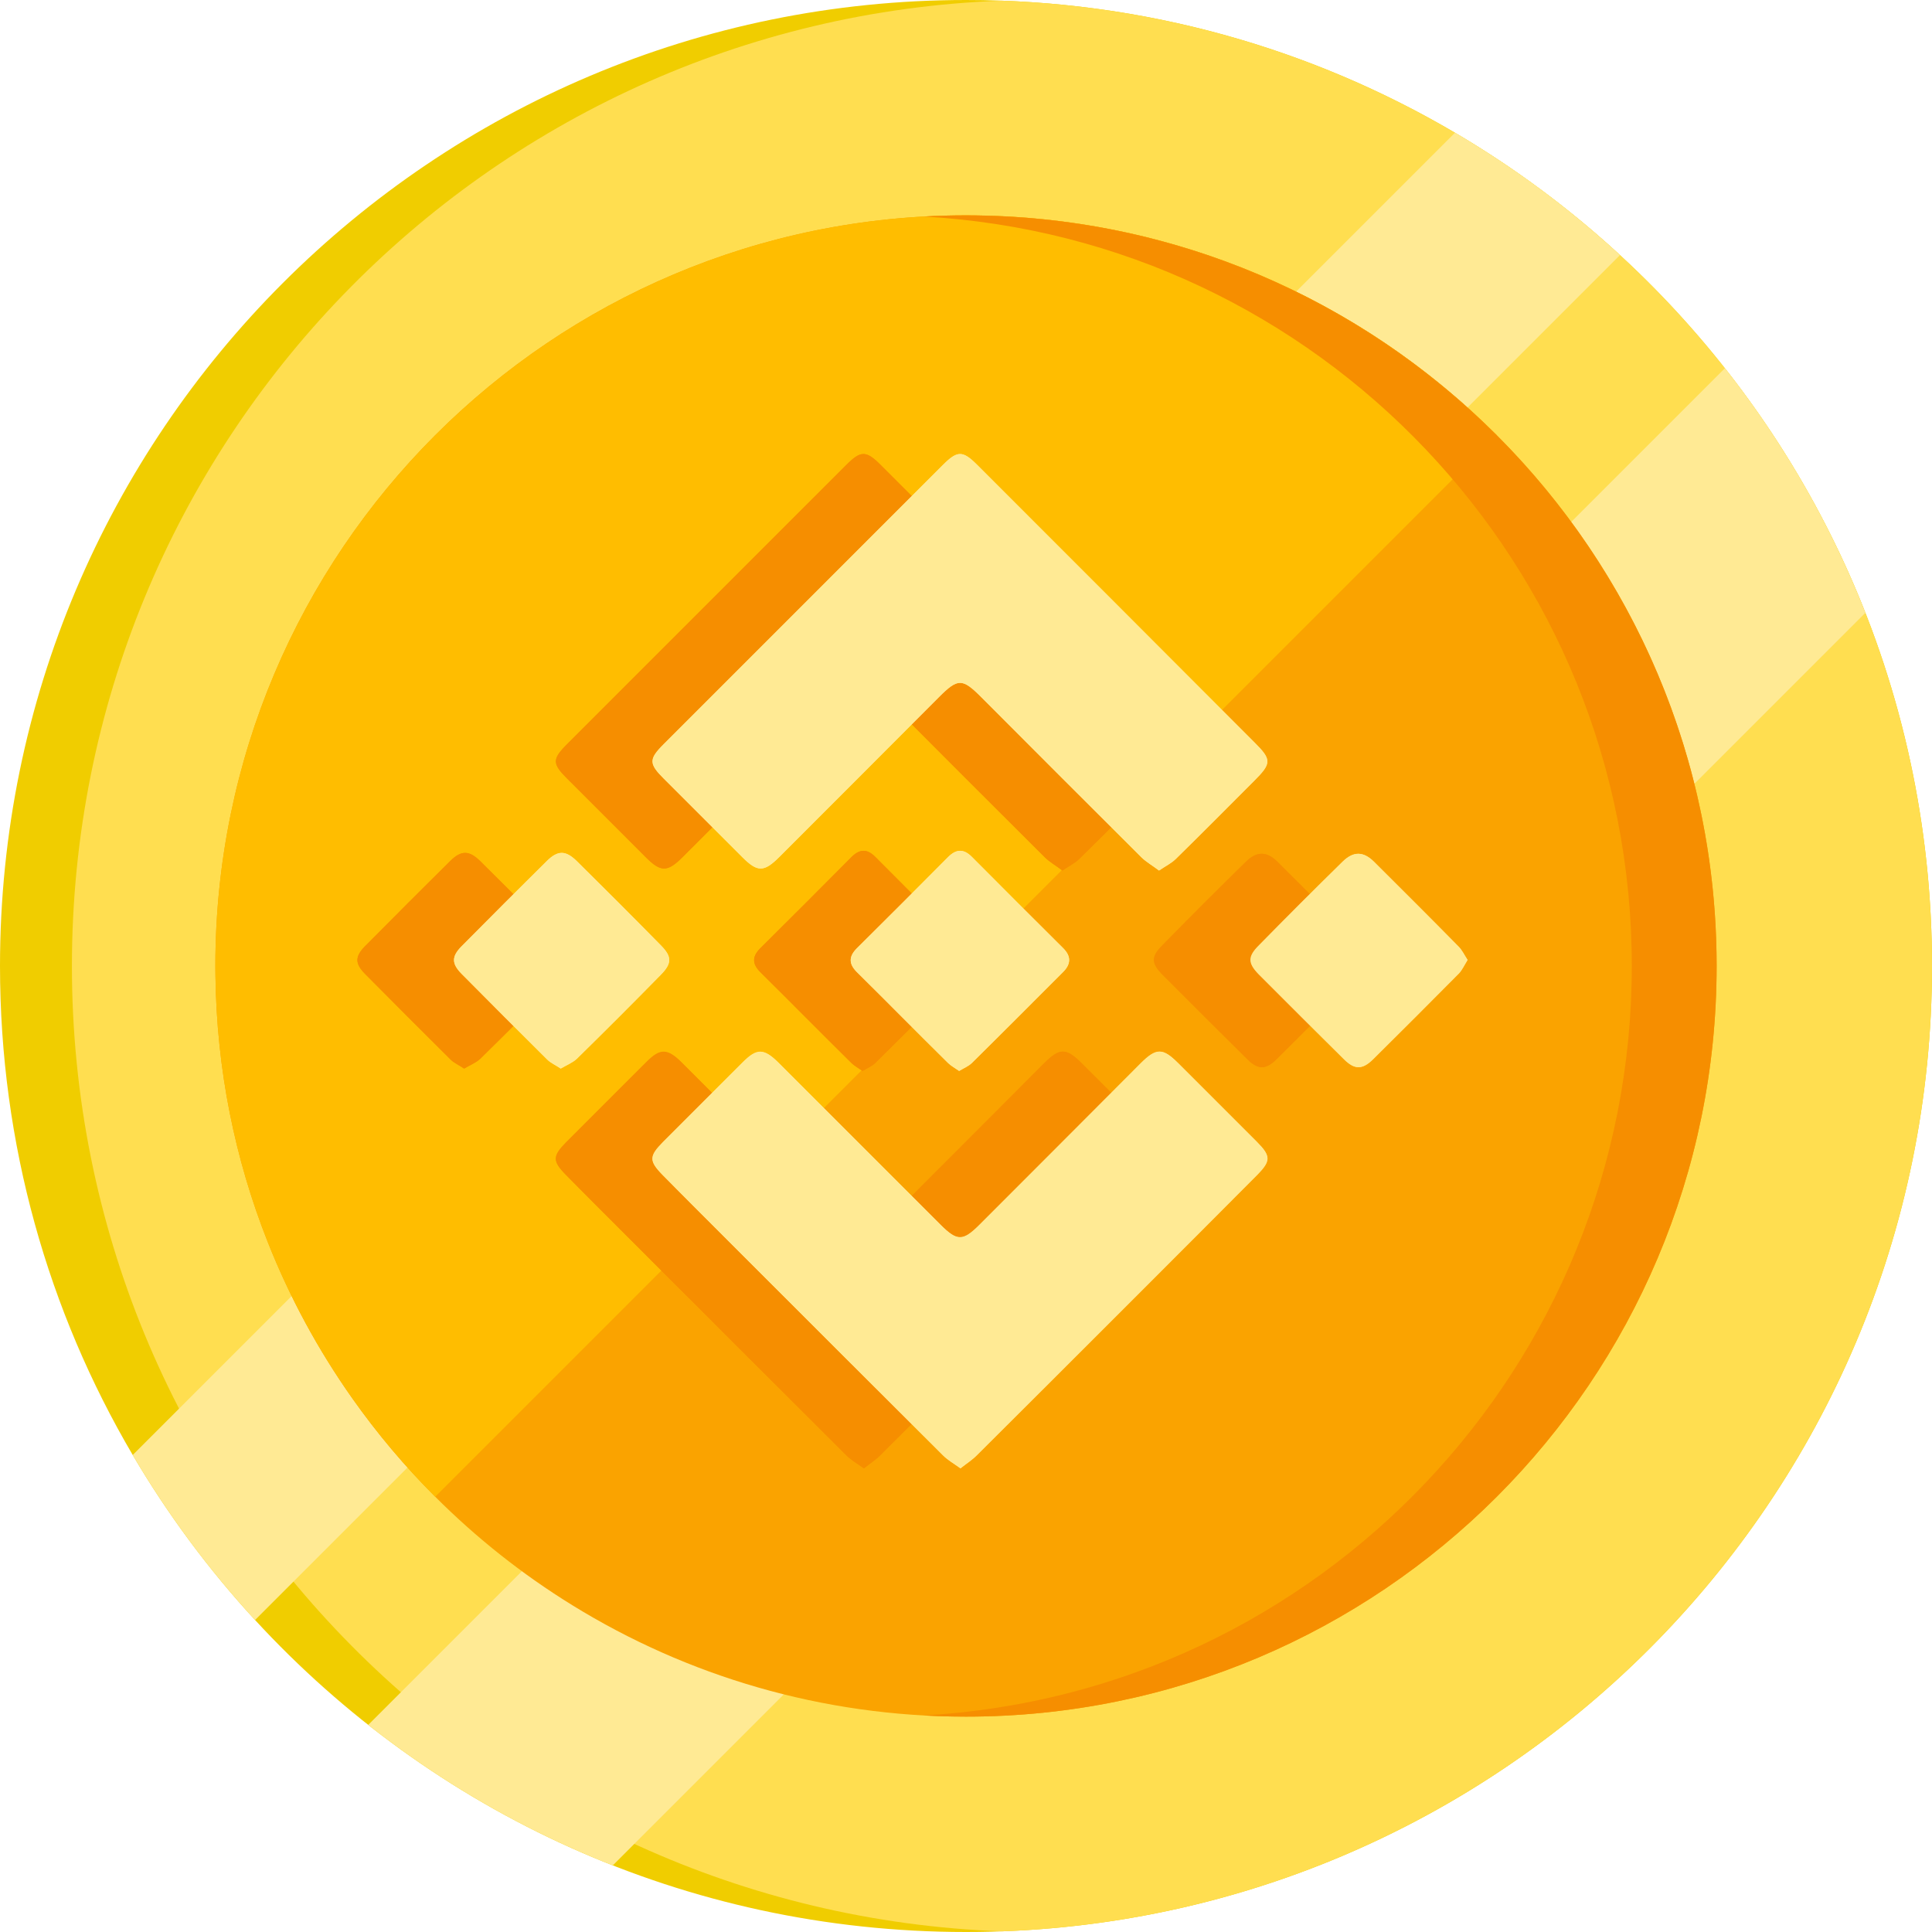
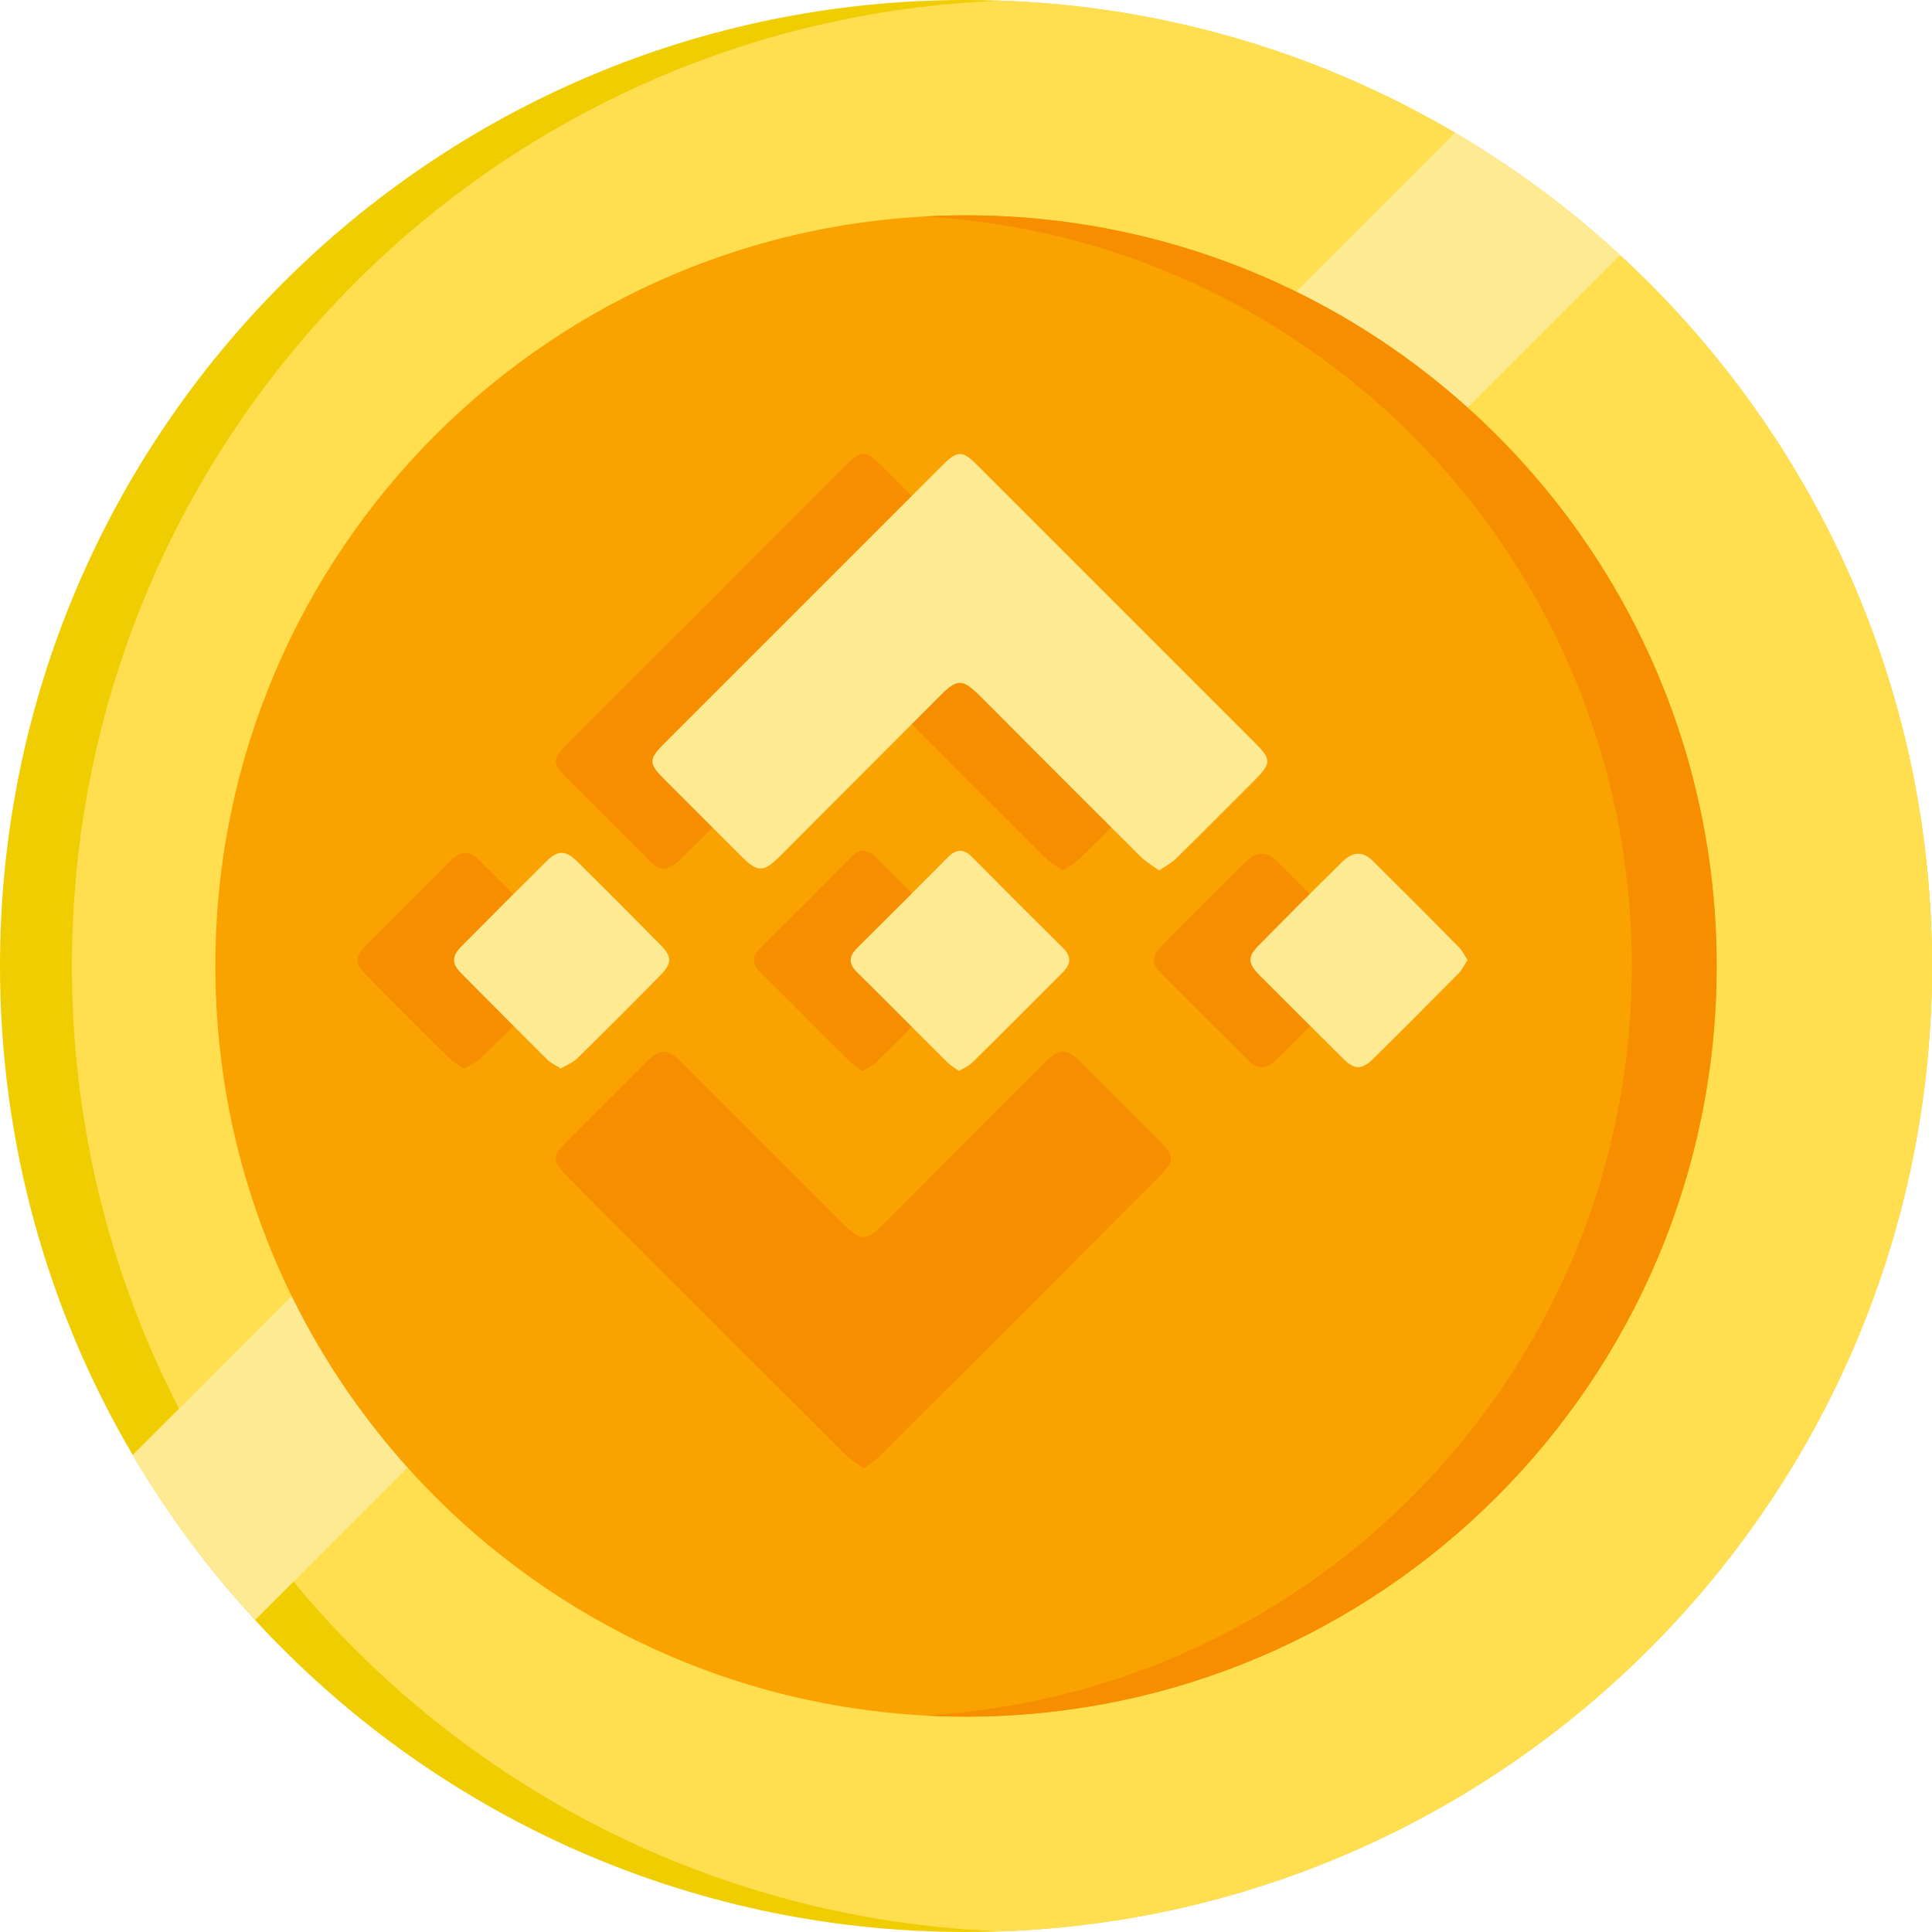
<svg xmlns="http://www.w3.org/2000/svg" width="200" height="200" viewBox="0 0 200 200" fill="none">
  <path d="M200 100C200 155.229 155.229 200 100 200C70.886 200 44.678 187.559 26.404 167.702C21.604 162.49 17.355 156.763 13.739 150.62C5.008 135.771 0 118.469 0 100C0 44.771 44.771 0 100 0C118.473 0 135.775 5.008 150.62 13.743C156.763 17.355 162.486 21.604 167.698 26.408C187.555 44.673 200 70.886 200 100Z" fill="#F0CD00" />
  <path d="M200 100.001C200 153.985 157.229 197.976 103.722 199.932C50.216 197.976 7.445 153.985 7.445 100.001C7.445 46.017 50.216 2.025 103.722 0.07C157.229 2.025 200 46.017 200 100.001Z" fill="#FFDE50" />
  <path d="M167.698 26.407L26.404 167.701C21.604 162.489 17.355 156.763 13.739 150.62L150.62 13.742C156.763 17.354 162.486 21.603 167.698 26.407Z" fill="#FFEA94" />
-   <path d="M193.102 63.442L63.437 193.107C54.257 189.499 45.739 184.572 38.118 178.56L178.559 38.119C184.571 45.739 189.498 54.258 193.102 63.442Z" fill="#FFEA94" />
  <path d="M177.706 99.999C177.706 142.913 142.914 177.705 100 177.705C85.053 177.705 71.094 173.485 59.245 166.171C54.082 162.987 49.322 159.211 45.053 154.942C41.914 151.807 39.041 148.399 36.474 144.762C32.939 139.754 29.98 134.309 27.698 128.526C24.318 119.975 22.416 110.677 22.302 100.954C22.294 100.636 22.294 100.317 22.294 99.999C22.294 57.085 57.082 22.293 100 22.293C100.318 22.293 100.641 22.293 100.959 22.301C110.682 22.415 119.976 24.322 128.527 27.697C134.31 29.983 139.755 32.938 144.763 36.473C148.4 39.044 151.804 41.913 154.943 45.052C159.212 49.318 162.988 54.081 166.171 59.244C173.486 71.093 177.706 85.052 177.706 99.999Z" fill="#FAA300" />
-   <path d="M154.943 45.052L45.053 154.942C41.914 151.807 39.041 148.399 36.474 144.762C32.939 139.754 29.98 134.309 27.698 128.526C24.318 119.975 22.416 110.677 22.302 100.954C22.294 100.636 22.294 100.317 22.294 99.999C22.294 57.085 57.082 22.293 100 22.293C100.318 22.293 100.641 22.293 100.959 22.301C110.682 22.415 119.976 24.322 128.527 27.697C134.31 29.983 139.755 32.938 144.763 36.473C148.4 39.044 151.804 41.913 154.943 45.052Z" fill="#FFBD00" />
  <path d="M177.704 99.999C177.704 142.913 142.912 177.705 99.998 177.705C98.525 177.705 97.063 177.664 95.61 177.583C136.484 175.309 168.924 141.44 168.924 99.999C168.924 58.558 136.484 24.689 95.61 22.415C97.063 22.334 98.525 22.293 99.998 22.293C142.912 22.293 177.704 57.085 177.704 99.999Z" fill="#F68E00" />
-   <path d="M89.428 152C90.084 151.481 90.657 151.126 91.121 150.662C96.58 145.23 102.013 139.798 107.445 134.366C111.703 130.107 115.934 125.876 120.165 121.618C121.585 120.171 121.558 119.68 120.138 118.233C117.408 115.503 114.679 112.773 111.949 110.044C110.366 108.46 109.71 108.488 108.1 110.098C102.531 115.667 96.963 121.236 91.421 126.804C89.701 128.524 89.101 128.524 87.381 126.804C81.785 121.208 76.189 115.612 70.593 110.016C69.119 108.542 68.382 108.515 66.935 109.962C64.151 112.719 61.394 115.476 58.637 118.26C57.217 119.707 57.19 120.198 58.609 121.645C60.848 123.911 63.114 126.149 65.352 128.415C72.777 135.84 80.202 143.265 87.654 150.69C88.118 151.154 88.746 151.509 89.428 152ZM109.983 90.117C110.666 89.652 111.266 89.379 111.73 88.915C114.46 86.24 117.135 83.538 119.838 80.835C121.639 79.034 121.667 78.651 119.865 76.877C110.311 67.268 100.73 57.687 91.148 48.106C89.674 46.632 89.128 46.632 87.654 48.106C82.686 53.046 77.745 58.015 72.804 62.955C68.109 67.651 63.414 72.346 58.719 77.041C57.163 78.597 57.19 79.061 58.746 80.617C61.448 83.319 64.151 86.022 66.853 88.724C68.437 90.308 69.092 90.308 70.702 88.697C76.189 83.21 81.703 77.696 87.19 72.182C89.183 70.189 89.647 70.189 91.612 72.182C97.154 77.723 102.668 83.237 108.209 88.779C108.673 89.243 109.301 89.598 109.983 90.117ZM89.292 110.863C89.783 110.562 90.247 110.399 90.602 110.044C93.769 106.904 96.908 103.765 100.047 100.626C100.893 99.78 100.866 98.988 100.047 98.142C96.908 95.003 93.741 91.864 90.602 88.697C89.756 87.851 88.992 87.878 88.145 88.724C85.006 91.891 81.867 95.03 78.7 98.169C77.854 99.016 77.854 99.78 78.7 100.626C81.867 103.765 84.979 106.932 88.145 110.044C88.446 110.344 88.855 110.562 89.292 110.863ZM48.045 110.617C48.673 110.262 49.274 110.016 49.711 109.607C52.631 106.741 55.525 103.847 58.391 100.926C59.565 99.752 59.565 99.043 58.446 97.896C55.552 94.948 52.631 92.027 49.683 89.134C48.564 88.015 47.745 88.015 46.626 89.134C43.65 92.055 40.702 95.03 37.754 98.005C36.744 99.043 36.744 99.752 37.781 100.817C40.73 103.793 43.678 106.741 46.653 109.689C47.008 110.044 47.527 110.262 48.045 110.617ZM141.922 99.37C141.567 98.824 141.348 98.333 140.993 97.978C138.1 95.03 135.152 92.109 132.231 89.188C131.139 88.124 130.102 88.124 129.037 89.188C126.116 92.055 123.223 94.948 120.356 97.869C119.21 99.043 119.21 99.725 120.356 100.872C123.277 103.82 126.198 106.741 129.146 109.634C130.265 110.753 131.057 110.753 132.176 109.634C135.152 106.686 138.1 103.738 141.048 100.763C141.376 100.408 141.594 99.916 141.922 99.37Z" fill="#F68E00" />
+   <path d="M89.428 152C90.084 151.481 90.657 151.126 91.121 150.662C96.58 145.23 102.013 139.798 107.445 134.366C111.703 130.107 115.934 125.876 120.165 121.618C121.585 120.171 121.558 119.68 120.138 118.233C117.408 115.503 114.679 112.773 111.949 110.044C110.366 108.46 109.71 108.488 108.1 110.098C102.531 115.667 96.963 121.236 91.421 126.804C89.701 128.524 89.101 128.524 87.381 126.804C81.785 121.208 76.189 115.612 70.593 110.016C69.119 108.542 68.382 108.515 66.935 109.962C64.151 112.719 61.394 115.476 58.637 118.26C57.217 119.707 57.19 120.198 58.609 121.645C60.848 123.911 63.114 126.149 65.352 128.415C72.777 135.84 80.202 143.265 87.654 150.69C88.118 151.154 88.746 151.509 89.428 152ZM109.983 90.117C110.666 89.652 111.266 89.379 111.73 88.915C114.46 86.24 117.135 83.538 119.838 80.835C121.639 79.034 121.667 78.651 119.865 76.877C110.311 67.268 100.73 57.687 91.148 48.106C89.674 46.632 89.128 46.632 87.654 48.106C82.686 53.046 77.745 58.015 72.804 62.955C68.109 67.651 63.414 72.346 58.719 77.041C57.163 78.597 57.19 79.061 58.746 80.617C61.448 83.319 64.151 86.022 66.853 88.724C68.437 90.308 69.092 90.308 70.702 88.697C76.189 83.21 81.703 77.696 87.19 72.182C89.183 70.189 89.647 70.189 91.612 72.182C97.154 77.723 102.668 83.237 108.209 88.779C108.673 89.243 109.301 89.598 109.983 90.117ZC89.783 110.562 90.247 110.399 90.602 110.044C93.769 106.904 96.908 103.765 100.047 100.626C100.893 99.78 100.866 98.988 100.047 98.142C96.908 95.003 93.741 91.864 90.602 88.697C89.756 87.851 88.992 87.878 88.145 88.724C85.006 91.891 81.867 95.03 78.7 98.169C77.854 99.016 77.854 99.78 78.7 100.626C81.867 103.765 84.979 106.932 88.145 110.044C88.446 110.344 88.855 110.562 89.292 110.863ZM48.045 110.617C48.673 110.262 49.274 110.016 49.711 109.607C52.631 106.741 55.525 103.847 58.391 100.926C59.565 99.752 59.565 99.043 58.446 97.896C55.552 94.948 52.631 92.027 49.683 89.134C48.564 88.015 47.745 88.015 46.626 89.134C43.65 92.055 40.702 95.03 37.754 98.005C36.744 99.043 36.744 99.752 37.781 100.817C40.73 103.793 43.678 106.741 46.653 109.689C47.008 110.044 47.527 110.262 48.045 110.617ZM141.922 99.37C141.567 98.824 141.348 98.333 140.993 97.978C138.1 95.03 135.152 92.109 132.231 89.188C131.139 88.124 130.102 88.124 129.037 89.188C126.116 92.055 123.223 94.948 120.356 97.869C119.21 99.043 119.21 99.725 120.356 100.872C123.277 103.82 126.198 106.741 129.146 109.634C130.265 110.753 131.057 110.753 132.176 109.634C135.152 106.686 138.1 103.738 141.048 100.763C141.376 100.408 141.594 99.916 141.922 99.37Z" fill="#F68E00" />
  <path d="M89.428 151.999C88.746 151.508 88.118 151.153 87.626 150.662C80.174 143.237 72.749 135.812 65.324 128.387C63.086 126.149 60.82 123.91 58.582 121.617C57.162 120.17 57.19 119.679 58.609 118.232C61.366 115.475 64.15 112.691 66.908 109.934C68.354 108.487 69.064 108.514 70.565 109.988C76.161 115.584 81.757 121.18 87.353 126.776C89.073 128.496 89.674 128.496 91.394 126.776C96.962 121.208 102.531 115.639 108.072 110.07C109.683 108.46 110.338 108.46 111.921 110.016C114.651 112.745 117.381 115.475 120.11 118.205C121.53 119.624 121.557 120.143 120.138 121.59C115.907 125.848 111.648 130.079 107.417 134.338C101.985 139.77 96.553 145.202 91.093 150.634C90.656 151.126 90.083 151.481 89.428 151.999Z" fill="#F68E00" />
  <path d="M109.983 90.117C109.301 89.598 108.673 89.243 108.181 88.779C102.64 83.265 97.099 77.723 91.585 72.182C89.592 70.189 89.128 70.189 87.162 72.182C81.675 77.696 76.161 83.183 70.675 88.697C69.064 90.308 68.409 90.308 66.826 88.724C64.123 86.022 61.421 83.319 58.718 80.617C57.162 79.061 57.135 78.597 58.691 77.041C63.386 72.346 68.081 67.651 72.776 62.955C77.717 58.015 82.686 53.046 87.626 48.106C89.1 46.632 89.646 46.632 91.12 48.106C100.702 57.687 110.283 67.268 119.865 76.85C121.639 78.624 121.639 79.006 119.837 80.808C117.135 83.51 114.46 86.213 111.73 88.888C111.266 89.352 110.665 89.652 109.983 90.117Z" fill="#F68E00" />
  <path d="M89.292 110.863C88.855 110.563 88.473 110.344 88.146 110.044C84.979 106.905 81.867 103.738 78.701 100.626C77.855 99.78 77.855 99.016 78.701 98.17C81.867 95.03 85.006 91.891 88.146 88.725C88.992 87.878 89.756 87.851 90.602 88.697C93.742 91.864 96.881 95.003 100.047 98.142C100.894 98.961 100.894 99.78 100.047 100.626C96.908 103.766 93.769 106.932 90.602 110.044C90.248 110.372 89.784 110.563 89.292 110.863Z" fill="#F68E00" />
-   <path d="M48.045 110.616C47.527 110.262 47.008 110.043 46.653 109.688C43.678 106.74 40.73 103.765 37.781 100.789C36.744 99.752 36.744 99.015 37.754 97.978C40.702 95.002 43.65 92.054 46.626 89.106C47.745 88.014 48.537 88.014 49.683 89.106C52.631 92.027 55.552 94.948 58.446 97.896C59.565 99.042 59.565 99.725 58.391 100.926C55.525 103.847 52.631 106.74 49.711 109.606C49.274 110.016 48.673 110.234 48.045 110.616Z" fill="#F68E00" />
  <path d="M141.922 99.37C141.568 99.916 141.349 100.407 140.994 100.762C138.046 103.737 135.098 106.713 132.123 109.633C130.976 110.753 130.212 110.753 129.093 109.633C126.144 106.713 123.224 103.792 120.303 100.871C119.156 99.697 119.156 99.015 120.303 97.868C123.169 94.947 126.063 92.054 128.983 89.188C130.075 88.123 131.113 88.096 132.177 89.188C135.125 92.109 138.046 95.029 140.94 97.977C141.349 98.332 141.568 98.851 141.922 99.37Z" fill="#F68E00" />
-   <path d="M99.428 152C100.084 151.481 100.657 151.126 101.121 150.662C106.58 145.23 112.013 139.798 117.445 134.366C121.703 130.107 125.934 125.876 130.165 121.618C131.585 120.171 131.558 119.68 130.138 118.233C127.408 115.503 124.679 112.773 121.949 110.044C120.366 108.46 119.71 108.488 118.1 110.098C112.531 115.667 106.962 121.236 101.421 126.804C99.701 128.524 99.101 128.524 97.381 126.804C91.785 121.208 86.189 115.612 80.593 110.016C79.119 108.542 78.382 108.515 76.935 109.962C74.151 112.719 71.394 115.476 68.637 118.26C67.217 119.707 67.19 120.198 68.609 121.645C70.848 123.911 73.114 126.149 75.352 128.415C82.777 135.84 90.202 143.265 97.654 150.69C98.118 151.154 98.746 151.509 99.428 152ZM119.983 90.117C120.666 89.652 121.266 89.379 121.73 88.915C124.46 86.24 127.135 83.538 129.838 80.835C131.639 79.034 131.667 78.651 129.865 76.877C120.311 67.268 110.73 57.687 101.148 48.106C99.674 46.632 99.128 46.632 97.654 48.106C92.686 53.046 87.745 58.015 82.804 62.955C78.109 67.651 73.414 72.346 68.719 77.041C67.163 78.597 67.19 79.061 68.746 80.617C71.448 83.319 74.151 86.022 76.853 88.724C78.437 90.308 79.092 90.308 80.702 88.697C86.189 83.21 91.703 77.696 97.19 72.182C99.183 70.189 99.647 70.189 101.612 72.182C107.154 77.723 112.668 83.237 118.209 88.779C118.673 89.243 119.301 89.598 119.983 90.117ZM99.292 110.863C99.783 110.562 100.247 110.399 100.602 110.044C103.769 106.904 106.908 103.765 110.047 100.626C110.893 99.78 110.866 98.988 110.047 98.142C106.908 95.003 103.741 91.864 100.602 88.697C99.756 87.851 98.992 87.878 98.145 88.724C95.006 91.891 91.867 95.03 88.7 98.169C87.854 99.016 87.854 99.78 88.7 100.626C91.867 103.765 94.979 106.932 98.145 110.044C98.446 110.344 98.855 110.562 99.292 110.863ZM58.045 110.617C58.673 110.262 59.274 110.016 59.711 109.607C62.631 106.741 65.525 103.847 68.391 100.926C69.565 99.752 69.565 99.043 68.446 97.896C65.552 94.948 62.631 92.027 59.683 89.134C58.564 88.015 57.745 88.015 56.626 89.134C53.65 92.055 50.702 95.03 47.754 98.005C46.744 99.043 46.744 99.752 47.781 100.817C50.73 103.793 53.678 106.741 56.653 109.689C57.008 110.044 57.527 110.262 58.045 110.617ZM151.922 99.37C151.567 98.824 151.348 98.333 150.993 97.978C148.1 95.03 145.152 92.109 142.231 89.188C141.139 88.124 140.102 88.124 139.037 89.188C136.116 92.055 133.223 94.948 130.356 97.869C129.21 99.043 129.21 99.725 130.356 100.872C133.277 103.82 136.198 106.741 139.146 109.634C140.265 110.753 141.057 110.753 142.176 109.634C145.152 106.686 148.1 103.738 151.048 100.763C151.376 100.408 151.594 99.916 151.922 99.37Z" fill="#FFEA94" />
-   <path d="M99.428 151.999C98.746 151.508 98.118 151.153 97.626 150.662C90.174 143.237 82.749 135.812 75.324 128.387C73.086 126.149 70.82 123.91 68.582 121.617C67.162 120.17 67.19 119.679 68.609 118.232C71.366 115.475 74.15 112.691 76.908 109.934C78.354 108.487 79.064 108.514 80.565 109.988C86.161 115.584 91.757 121.18 97.353 126.776C99.073 128.496 99.674 128.496 101.393 126.776C106.962 121.208 112.531 115.639 118.072 110.07C119.683 108.46 120.338 108.46 121.921 110.016C124.651 112.745 127.381 115.475 130.11 118.205C131.53 119.624 131.557 120.143 130.138 121.59C125.907 125.848 121.648 130.079 117.417 134.338C111.985 139.77 106.553 145.202 101.093 150.634C100.656 151.126 100.083 151.481 99.428 151.999Z" fill="#FFEA94" />
  <path d="M119.983 90.117C119.301 89.598 118.673 89.243 118.181 88.779C112.64 83.265 107.099 77.723 101.584 72.182C99.592 70.189 99.128 70.189 97.162 72.182C91.675 77.696 86.161 83.183 80.675 88.697C79.064 90.308 78.409 90.308 76.826 88.724C74.123 86.022 71.421 83.319 68.718 80.617C67.162 79.061 67.135 78.597 68.691 77.041C73.386 72.346 78.081 67.651 82.776 62.955C87.717 58.015 92.686 53.046 97.626 48.106C99.1 46.632 99.646 46.632 101.12 48.106C110.702 57.687 120.283 67.268 129.865 76.85C131.639 78.624 131.639 79.006 129.837 80.808C127.135 83.51 124.46 86.213 121.73 88.888C121.266 89.352 120.665 89.652 119.983 90.117Z" fill="#FFEA94" />
  <path d="M99.292 110.863C98.855 110.563 98.473 110.344 98.146 110.044C94.979 106.905 91.867 103.738 88.701 100.626C87.855 99.78 87.855 99.016 88.701 98.17C91.867 95.03 95.006 91.891 98.146 88.725C98.992 87.878 99.756 87.851 100.602 88.697C103.742 91.864 106.881 95.003 110.047 98.142C110.894 98.961 110.894 99.78 110.047 100.626C106.908 103.766 103.769 106.932 100.602 110.044C100.248 110.372 99.784 110.563 99.292 110.863Z" fill="#FFEA94" />
  <path d="M58.045 110.616C57.527 110.262 57.008 110.043 56.653 109.688C53.678 106.74 50.73 103.765 47.781 100.789C46.744 99.752 46.744 99.015 47.754 97.978C50.702 95.002 53.65 92.054 56.626 89.106C57.745 88.014 58.537 88.014 59.683 89.106C62.631 92.027 65.552 94.948 68.446 97.896C69.565 99.042 69.565 99.725 68.391 100.926C65.525 103.847 62.631 106.74 59.711 109.606C59.274 110.016 58.673 110.234 58.045 110.616Z" fill="#FFEA94" />
  <path d="M151.922 99.37C151.568 99.916 151.349 100.407 150.994 100.762C148.046 103.737 145.098 106.713 142.123 109.633C140.976 110.753 140.212 110.753 139.093 109.633C136.144 106.713 133.224 103.792 130.303 100.871C129.156 99.697 129.156 99.015 130.303 97.868C133.169 94.947 136.063 92.054 138.983 89.188C140.075 88.123 141.113 88.096 142.177 89.188C145.125 92.109 148.046 95.029 150.94 97.977C151.349 98.332 151.568 98.851 151.922 99.37Z" fill="#FFEA94" />
</svg>